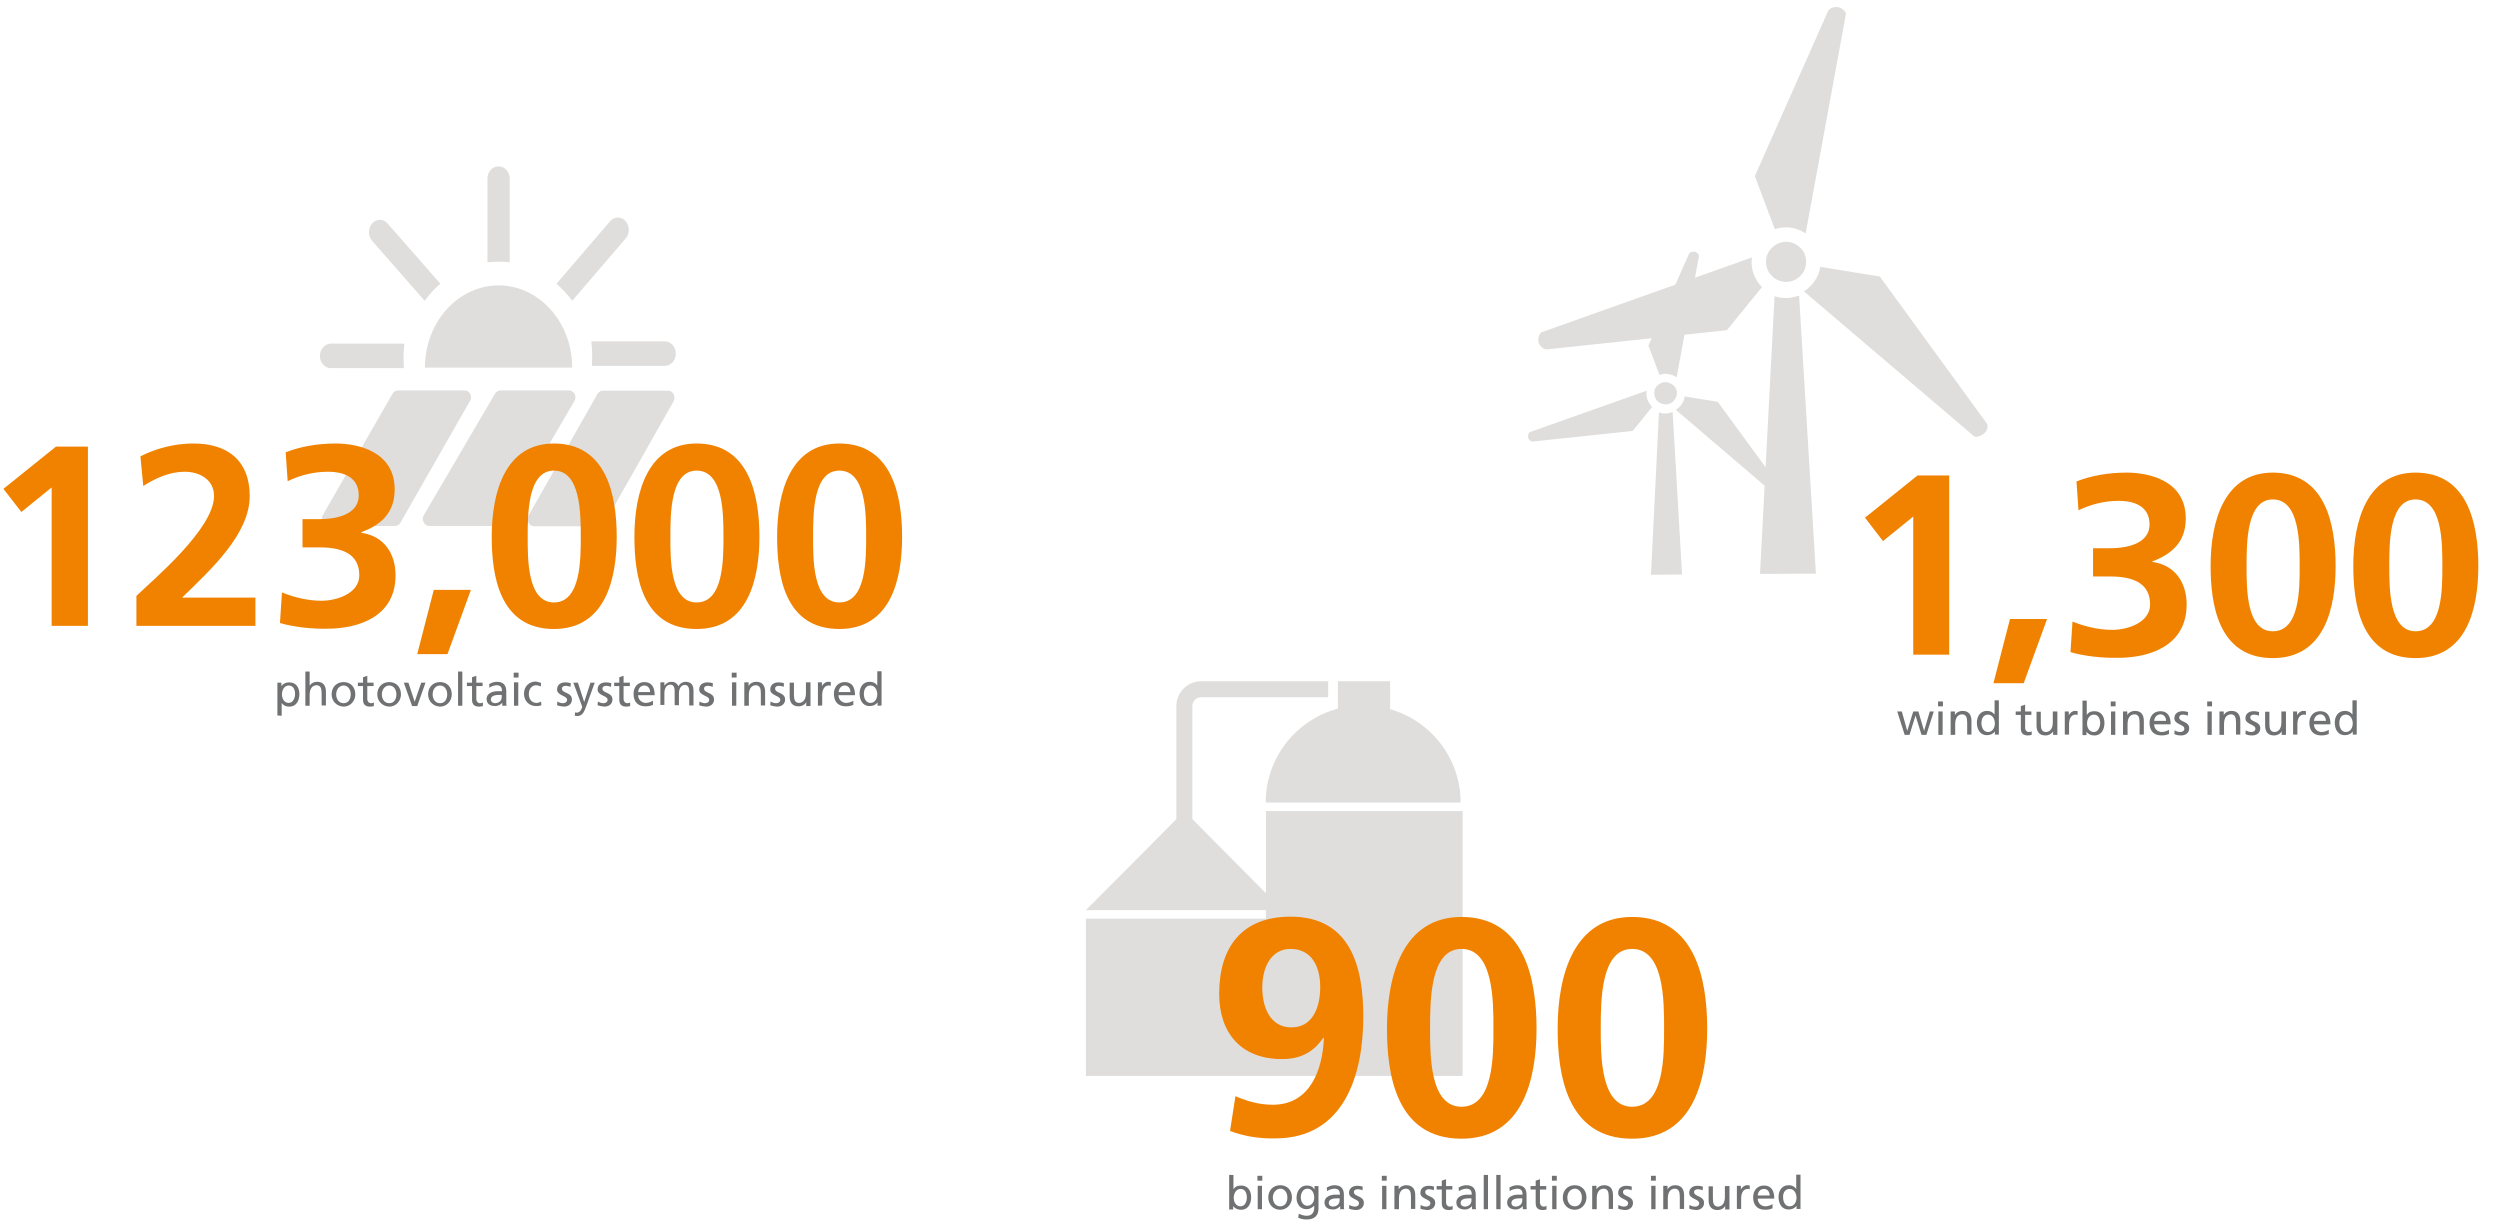
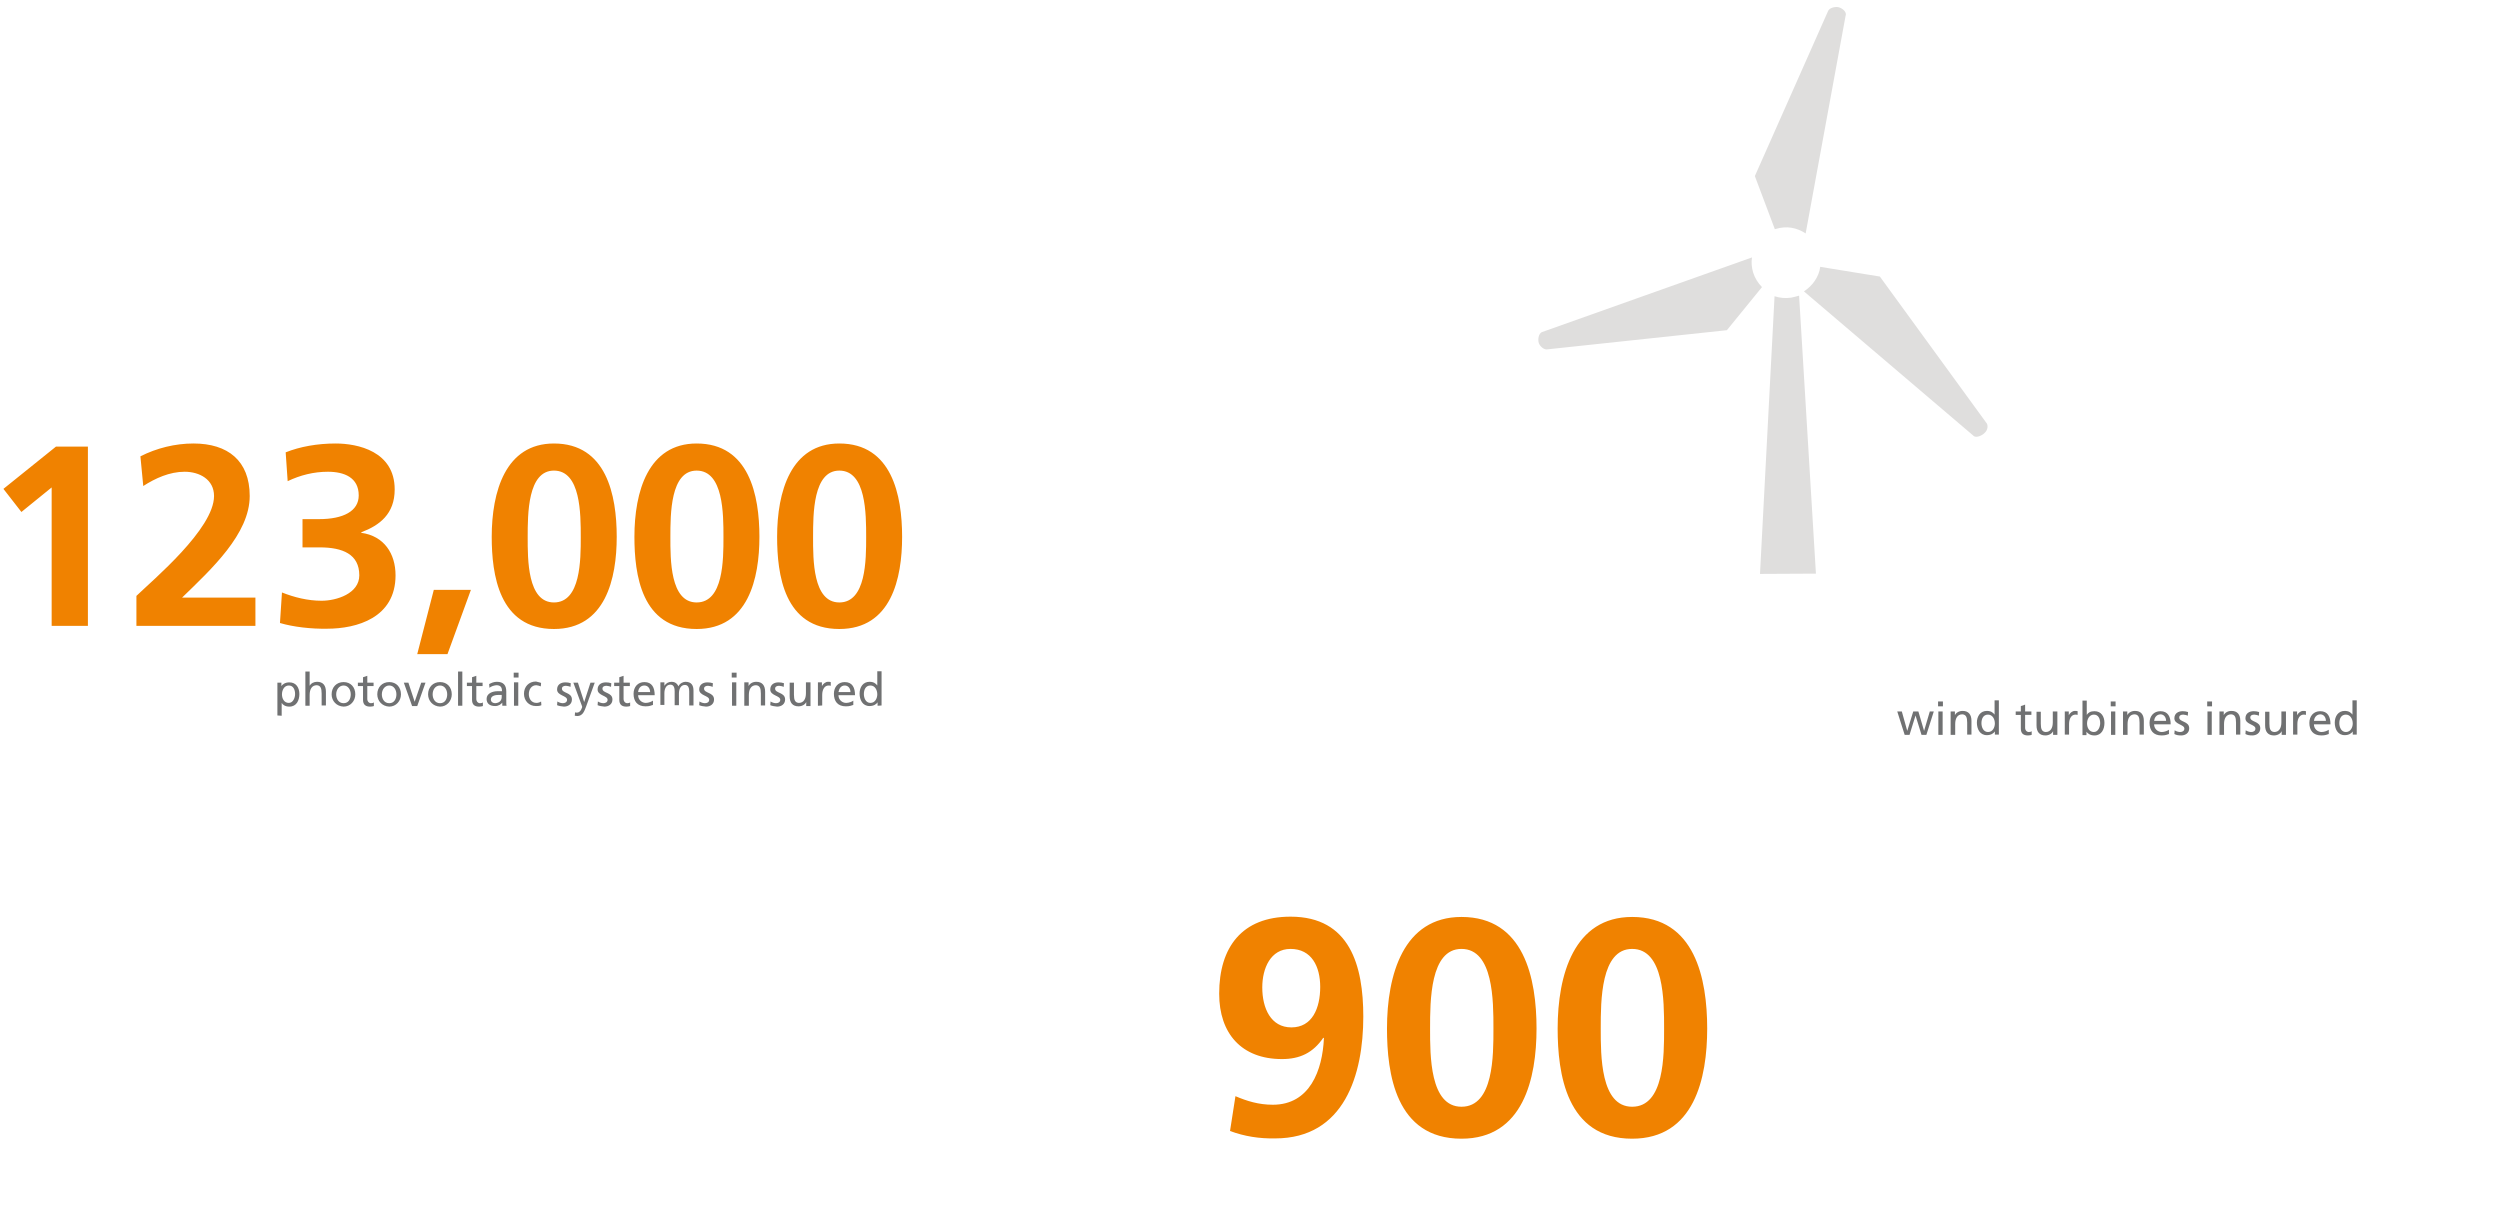
<svg xmlns="http://www.w3.org/2000/svg" xmlns:xlink="http://www.w3.org/1999/xlink" version="1.1" id="Ebene_3" x="0px" y="0px" width="876px" height="429.8px" viewBox="0 0 876 429.8" style="enable-background:new 0 0 876 429.8;" xml:space="preserve">
  <style type="text/css">
	.st0{fill:#DFDEDD;}
	.st1{fill:#F08200;}
	.st2{fill:#707172;}
	.st3{clip-path:url(#SVGID_00000165198523355321995790000008506913377346278823_);}
</style>
-   <path class="st0" d="M174.7,91.7c1.3,0,2.6,0.1,3.9,0.2V62.6c0-2.4-1.7-4.3-3.9-4.3s-3.9,1.9-3.9,4.3v29.3  C172.1,91.8,173.4,91.7,174.7,91.7z M141.4,125.3c0-1.7,0.1-3.3,0.3-4.9H116c-2.1,0-3.9,1.9-3.9,4.3s1.7,4.3,3.9,4.3h25.5  C141.5,127.8,141.4,126.5,141.4,125.3z M148.8,105.4c1.6-2.2,3.5-4.3,5.5-6l-18.5-21.1c-1.5-1.7-3.9-1.7-5.4,0s-1.5,4.4,0,6.1  L148.8,105.4L148.8,105.4z M200.5,105.4l18.7-21.8c1.5-1.7,1.5-4.4,0-6.1s-3.9-1.7-5.4,0L195,99.4  C197,101.2,198.9,103.2,200.5,105.4z M200.5,128.8c0-15.9-11.6-28.8-25.8-28.8s-25.8,12.9-25.8,28.8H200.5z M207.5,124.5  c0-1.7-0.1-3.3-0.3-4.9h25.7c2.1,0,3.9,1.9,3.9,4.3s-1.7,4.3-3.9,4.3h-25.5C207.4,127,207.5,125.8,207.5,124.5 M138.4,184.3H115  c-0.8,0-1.5-0.4-1.9-1.2c-0.4-0.7-0.4-1.6-0.1-2.4l24.4-42.5c0.4-0.8,1.2-1.4,2-1.4h23.4c0.8,0,1.5,0.4,1.9,1.1  c0.4,0.7,0.5,1.6,0.1,2.4L140.4,183C140,183.8,139.2,184.3,138.4,184.3L138.4,184.3z M174.4,184.3h-24c-0.8,0-1.5-0.4-1.9-1.2  c-0.4-0.7-0.5-1.6-0.1-2.4l24.9-42.5c0.4-0.8,1.2-1.4,2-1.4h24c0.8,0,1.5,0.4,2,1.1c0.4,0.7,0.4,1.6,0.1,2.4l-25,42.7  C176,183.8,175.2,184.3,174.4,184.3z M236.1,140.5L212,183c-0.4,0.8-1.1,1.4-2,1.4h-22.9c-0.4,0-0.7-0.1-1.1-0.3  c-0.3-0.2-0.6-0.5-0.8-0.9c-0.4-0.7-0.4-1.6-0.1-2.4l24.1-42.5c0.4-0.8,1.1-1.4,2-1.4h22.9c0.8,0,1.5,0.4,1.9,1.2  C236.4,138.8,236.4,139.7,236.1,140.5z" />
  <path class="st1" d="M1.2,171.3l18.4-14.8h11.2v62.8H18.1v-48.5l-10.6,8.6L1.2,171.3z M89.5,219.3H47.8v-10.5  c5.9-5.7,27.2-23.5,27.2-35c0-5.8-5.1-8.5-10.3-8.5c-5.3,0-10.3,2.3-14.5,5l-1-10.4c5.7-2.9,12.2-4.5,18.6-4.5  c12,0,19.7,6,19.7,18.4c0,13.3-13.4,25.6-23.7,35.6h25.7V219.3z M98.1,218.3l0.7-10.7c4.3,1.7,9,2.9,13.9,2.9  c5.2,0,13.2-2.5,13.2-8.9c0-7.4-5.8-9.8-13.9-9.8h-6v-9.9h5.8c8.5,0,13.9-2.8,13.9-8.3c0-6.3-5.1-8.3-10.8-8.3  c-5,0-9.7,1.2-14.1,3.3l-0.7-10.1c5-2,11.1-3.1,17.5-3.1c7.7,0,20.7,2.7,20.7,16.1c0,8.6-5.3,12.6-11.7,15v0.2c8,1.1,12,7.3,12,14.9  c0,14.9-13.6,18.7-24,18.7C109.1,220.4,102.8,219.7,98.1,218.3z M146.2,229.2l5.8-22.5h13l-8.2,22.5H146.2z M194.1,211.1  c9.4,0,9.4-15,9.4-22.9c0-8.1,0-23.3-9.4-23.3c-9.2,0-9.2,15.2-9.2,23.3C184.9,196,184.8,211.1,194.1,211.1z M194.1,220.4  c-19.3,0-21.8-19.2-21.8-32.3c0-15.8,4.8-32.7,21.8-32.7c18.4,0,22,18.1,22,32.7S212.2,220.4,194.1,220.4z M244.1,211.1  c9.4,0,9.4-15,9.4-22.9c0-8.1,0-23.3-9.4-23.3c-9.2,0-9.2,15.2-9.2,23.3C234.9,196,234.8,211.1,244.1,211.1z M244.1,220.4  c-19.4,0-21.8-19.2-21.8-32.3c0-15.8,4.8-32.7,21.8-32.7c18.4,0,22,18.1,22,32.7S262.2,220.4,244.1,220.4z M294.1,211.1  c9.4,0,9.4-15,9.4-22.9c0-8.1,0-23.3-9.4-23.3c-9.2,0-9.2,15.2-9.2,23.3C284.9,196,284.8,211.1,294.1,211.1z M294.1,220.4  c-19.4,0-21.8-19.2-21.8-32.3c0-15.8,4.8-32.7,21.8-32.7c18.4,0,22,18.1,22,32.7S312.3,220.4,294.1,220.4z" />
  <path class="st2" d="M97.2,250.7v-11.5h1.4v1.2l0,0c0.4-0.6,1.3-1.3,2.8-1.3c2.4,0,3.5,1.9,3.5,4.1c0,2.2-1,4.4-3.5,4.4  c-1.4,0-2.3-0.6-2.7-1.3l0,0v4.5L97.2,250.7L97.2,250.7z M103.4,243.2c0-1.5-0.6-3-2.2-3s-2.4,1.6-2.4,3.1c0,1.4,0.7,3,2.4,3  C102.7,246.3,103.4,244.5,103.4,243.2z M107,247.3v-12h1.5v5l0,0c0.5-0.9,1.5-1.4,2.6-1.4c2.1,0,3.1,1.3,3.1,3.5v4.8h-1.5V243  c0-1.9-0.4-2.8-1.7-2.9c-1.7,0-2.5,1.4-2.5,3.4v3.8L107,247.3L107,247.3z M116.2,243.3c0-2.5,1.7-4.3,4.2-4.3s4.1,1.8,4.1,4.3  c0,2.3-1.7,4.3-4.1,4.3C117.9,247.5,116.2,245.6,116.2,243.3z M117.8,243.3c0,1.5,0.8,3.1,2.6,3.1c1.8,0,2.5-1.6,2.5-3.1  c0-1.6-0.9-3.1-2.5-3.1S117.8,241.7,117.8,243.3z M130.9,239.2v1.2h-2.2v4.5c0,0.9,0.6,1.5,1.3,1.5c0.5,0,0.8-0.1,1-0.3v1.3  c-0.3,0.1-0.8,0.2-1.3,0.2c-1.6,0-2.5-0.7-2.5-2.4v-4.8h-1.8v-1.2h1.8v-1.9l1.5-0.5v2.4H130.9z M132.2,243.3c0-2.5,1.7-4.3,4.2-4.3  s4.1,1.8,4.1,4.3c0,2.3-1.7,4.3-4.1,4.3C133.9,247.5,132.2,245.6,132.2,243.3z M133.8,243.3c0,1.5,0.8,3.1,2.6,3.1s2.5-1.6,2.5-3.1  c0-1.6-0.9-3.1-2.5-3.1S133.8,241.7,133.8,243.3z M149.1,239.2l-2.9,8.2h-1.8l-2.9-8.2h1.6l2.2,6.7l0,0l2.3-6.7H149.1z M150,243.3  c0-2.5,1.7-4.3,4.2-4.3s4.1,1.8,4.1,4.3c0,2.3-1.7,4.3-4.1,4.3C151.7,247.5,150,245.6,150,243.3z M151.6,243.3  c0,1.5,0.8,3.1,2.6,3.1s2.5-1.6,2.5-3.1c0-1.6-0.9-3.1-2.5-3.1C152.5,240.2,151.6,241.7,151.6,243.3z M160.5,247.3v-12h1.5v12H160.5  z M169.1,239.2v1.2h-2.2v4.5c0,0.9,0.6,1.5,1.3,1.5c0.5,0,0.8-0.1,1-0.3v1.3c-0.3,0.1-0.8,0.2-1.3,0.2c-1.6,0-2.5-0.7-2.5-2.4v-4.8  h-1.8v-1.2h1.8v-1.9l1.5-0.5v2.4H169.1z M171.5,241l-0.1-1.3c0.8-0.4,1.6-0.8,2.7-0.8c2.3,0,3.3,1.2,3.3,3.4v3.4  c0,0.9,0,1.4,0.1,1.6H176v-1.1l0,0c-0.4,0.5-1.2,1.2-2.5,1.2c-1.8,0-3-0.8-3-2.5c0-2,2.2-2.7,3.8-2.7c0.6,0,1,0,1.6,0  c0-1.4-0.5-2.1-2-2.1C173,240.2,172.1,240.5,171.5,241z M175.8,244.2v-0.7c-0.3,0-0.6,0-1,0c-0.8,0-2.8,0.1-2.8,1.6  c0,0.9,0.8,1.3,1.5,1.3C175.1,246.3,175.8,245.4,175.8,244.2z M180.1,247.3v-8.2h1.5v8.2H180.1z M181.7,235.7v1.7H180v-1.7H181.7z   M189.6,239.3l-0.1,1.2c-0.6-0.2-1.2-0.4-1.6-0.4c-1.7,0-2.6,1.5-2.6,3.1c0,1.5,0.8,3.1,2.7,3.1c0.5,0,1.2-0.2,1.6-0.5l0.1,1.3  c-0.6,0.3-1.3,0.3-1.9,0.3c-2.5,0-4.2-1.9-4.2-4.3c0-2.5,1.7-4.3,4.2-4.3C188.4,239,189.2,239.1,189.6,239.3z M195.2,247.1l0.1-1.3  c0.6,0.4,1.4,0.6,1.9,0.6c0.7,0,1.5-0.3,1.5-1.2c0-1.5-3.5-1.4-3.5-3.6c0-1.7,1.3-2.5,2.9-2.5c0.7,0,1.3,0.1,1.9,0.3l-0.1,1.3  c-0.3-0.2-1.2-0.4-1.6-0.4c-0.8,0-1.4,0.3-1.4,1c0,1.7,3.5,1.2,3.5,3.8c0,1.7-1.4,2.5-2.8,2.5C196.7,247.5,195.9,247.4,195.2,247.1z   M201.4,250.8l0.1-1.2c0.2,0.1,0.4,0.1,0.7,0.1c1.3,0,1.8-1.9,1.8-2c0-0.2-0.2-0.6-0.3-0.9l-2.8-7.6h1.6l2.2,6.8l0,0l2.2-6.8h1.5  l-3,8.3c-0.6,1.6-1.2,3.4-3.1,3.4C202,250.9,201.7,250.8,201.4,250.8z M209.4,247.1l0.1-1.3c0.6,0.4,1.4,0.6,1.9,0.6  c0.7,0,1.5-0.3,1.5-1.2c0-1.5-3.5-1.4-3.5-3.6c0-1.7,1.3-2.5,2.9-2.5c0.7,0,1.3,0.1,1.9,0.3l-0.1,1.3c-0.3-0.2-1.2-0.4-1.6-0.4  c-0.8,0-1.4,0.3-1.4,1c0,1.7,3.5,1.2,3.5,3.8c0,1.7-1.4,2.5-2.8,2.5C210.9,247.5,210.1,247.4,209.4,247.1z M220.7,239.2v1.2h-2.2  v4.5c0,0.9,0.6,1.5,1.3,1.5c0.5,0,0.8-0.1,1-0.3v1.3c-0.3,0.1-0.8,0.2-1.3,0.2c-1.6,0-2.5-0.7-2.5-2.4v-4.8h-1.8v-1.2h1.8v-1.9  l1.5-0.5v2.4H220.7z M228.8,245.5v1.5c-0.6,0.2-1.2,0.5-2.6,0.5c-2.9,0-4.2-1.8-4.2-4.4c0-2.4,1.5-4.1,3.8-4.1c2.7,0,3.6,2,3.6,4.6  h-5.8c0,1.6,1.3,2.7,2.7,2.7C227.3,246.3,228.4,245.8,228.8,245.5z M223.6,242.5h4.2c0-1.2-0.7-2.3-2-2.3  C224.3,240.2,223.7,241.4,223.6,242.5z M231.4,247.3v-8.2h1.4v1.2l0,0c0.6-0.9,1.4-1.4,2.6-1.4c0.9,0,1.9,0.5,2.3,1.6  c0.6-1.2,1.8-1.6,2.5-1.6c2.1,0,2.8,1.3,2.8,3.1v5.2h-1.5v-4.9c0-1-0.2-2.3-1.5-2.3c-1.5,0-2.1,1.5-2.1,3v4.1h-1.5v-4.9  c0-1-0.2-2.3-1.5-2.3c-1.5,0-2.1,1.5-2.1,3v4.1h-1.4V247.3z M245,247.1l0.1-1.3c0.6,0.4,1.4,0.6,1.9,0.6c0.7,0,1.5-0.3,1.5-1.2  c0-1.5-3.5-1.4-3.5-3.6c0-1.7,1.3-2.5,2.9-2.5c0.7,0,1.3,0.1,1.9,0.3l-0.1,1.3c-0.3-0.2-1.2-0.4-1.6-0.4c-0.8,0-1.4,0.3-1.4,1  c0,1.7,3.5,1.2,3.5,3.8c0,1.7-1.4,2.5-2.8,2.5C246.4,247.5,245.7,247.4,245,247.1z M256.5,247.3v-8.2h1.5v8.2H256.5z M258.1,235.7  v1.7h-1.7v-1.7H258.1z M260.8,247.3v-8.2h1.5v1.3l0,0c0.4-0.9,1.5-1.5,2.7-1.5c2.1,0,3.1,1.3,3.1,3.5v4.8h-1.5V243  c0-1.9-0.4-2.8-1.7-2.9c-1.7,0-2.5,1.4-2.5,3.4v3.8L260.8,247.3L260.8,247.3z M269.9,247.1l0.1-1.3c0.6,0.4,1.4,0.6,1.9,0.6  c0.7,0,1.5-0.3,1.5-1.2c0-1.5-3.5-1.4-3.5-3.6c0-1.7,1.3-2.5,2.9-2.5c0.7,0,1.3,0.1,1.9,0.3l-0.1,1.3c-0.3-0.2-1.2-0.4-1.6-0.4  c-0.8,0-1.4,0.3-1.4,1c0,1.7,3.5,1.2,3.5,3.8c0,1.7-1.4,2.5-2.8,2.5C271.4,247.5,270.6,247.4,269.9,247.1z M284,239.2v8.2h-1.5V246  l0,0c-0.4,0.9-1.5,1.5-2.7,1.5c-2.1,0-3.1-1.3-3.1-3.5v-4.8h1.5v4.2c0,1.9,0.4,2.8,1.7,2.9c1.7,0,2.5-1.4,2.5-3.4v-3.8h1.6V239.2z   M286.6,247.3v-8.2h1.4v1.3l0,0c0.4-0.8,1.3-1.5,2.1-1.5c0.4,0,0.7,0,1,0.1v1.3c-0.3-0.1-0.6-0.1-0.8-0.1c-1.3,0-2.2,1.3-2.2,3.3  v3.7L286.6,247.3L286.6,247.3z M299,245.5v1.5c-0.6,0.2-1.2,0.5-2.6,0.5c-2.9,0-4.2-1.8-4.2-4.4c0-2.4,1.5-4.1,3.8-4.1  c2.7,0,3.6,2,3.6,4.6h-5.8c0,1.6,1.3,2.7,2.7,2.7C297.5,246.3,298.7,245.8,299,245.5z M293.8,242.5h4.2c0-1.2-0.7-2.3-2-2.3  C294.6,240.2,294,241.4,293.8,242.5z M307.5,247.3v-1.2l0,0c-0.4,0.6-1.3,1.3-2.8,1.3c-2.5,0-3.5-2.2-3.5-4.4s1.2-4.1,3.5-4.1  c1.4,0,2.2,0.6,2.7,1.3l0,0v-5h1.5v12L307.5,247.3L307.5,247.3z M302.7,243.2c0,1.3,0.6,3.1,2.3,3.1c1.7,0,2.4-1.7,2.4-3  c0-1.5-0.8-3.1-2.4-3.1C303.3,240.2,302.7,241.7,302.7,243.2z" />
-   <path class="st1" d="M653.5,181.4l18.4-14.8H683v62.8h-12.6V181l-10.6,8.6L653.5,181.4z M698.5,239.4l5.8-22.5h13l-8.2,22.5H698.5z   M725.5,228.5l0.7-10.7c4.3,1.7,9,2.9,14,2.9c5.2,0,13.2-2.5,13.2-8.9c0-7.4-5.9-9.8-13.9-9.8h-6.1v-9.9h5.8c8.5,0,14-2.8,14-8.3  c0-6.3-5.1-8.3-10.8-8.3c-5,0-9.7,1.2-14.1,3.3l-0.7-10.1c5-2,11.1-3.1,17.6-3.1c7.7,0,20.7,2.7,20.7,16.1c0,8.5-5.3,12.6-11.7,15  v0.2c8,1.1,12,7.3,12,14.9c0,14.9-13.6,18.7-24,18.7C736.5,230.6,730.2,229.9,725.5,228.5z M796.4,221.2c9.5,0,9.4-15,9.4-22.9  c0-8.1,0-23.3-9.4-23.3c-9.2,0-9.2,15.2-9.2,23.3C787.2,206.2,787.1,221.2,796.4,221.2z M796.4,230.6c-19.3,0-21.8-19.2-21.8-32.3  c0-15.8,4.8-32.7,21.8-32.7c18.4,0,22,18.1,22,32.7S814.6,230.6,796.4,230.6z M846.4,221.2c9.5,0,9.4-15,9.4-22.9  c0-8.1,0-23.3-9.4-23.3c-9.2,0-9.2,15.2-9.2,23.3C837.2,206.2,837.2,221.2,846.4,221.2z M846.4,230.6c-19.3,0-21.8-19.2-21.8-32.3  c0-15.8,4.8-32.7,21.8-32.7c18.4,0,22,18.1,22,32.7S864.6,230.6,846.4,230.6z" />
  <path class="st2" d="M677.6,249.3l-2.6,8.2h-1.7l-2.1-6.8h0l-2.1,6.8h-1.7l-2.6-8.2h1.6l1.9,6.8h0l2.1-6.8h1.8l2,6.8h0l2-6.8H677.6z   M679.2,257.5v-8.2h1.5v8.2H679.2z M680.8,245.8v1.7h-1.7v-1.7H680.8z M683.5,257.5v-8.2h1.5v1.3h0c0.4-0.9,1.5-1.5,2.7-1.5  c2.1,0,3.1,1.3,3.1,3.5v4.8h-1.5v-4.2c0-1.9-0.4-2.8-1.7-2.9c-1.7,0-2.5,1.4-2.5,3.4v3.8H683.5z M699,257.5v-1.2h0  c-0.4,0.6-1.3,1.3-2.8,1.3c-2.5,0-3.5-2.2-3.5-4.4c0-2.2,1.2-4.1,3.5-4.1c1.4,0,2.2,0.6,2.7,1.3h0v-5h1.5v12H699z M694.3,253.4  c0,1.3,0.6,3.1,2.3,3.1c1.7,0,2.4-1.7,2.4-3c0-1.5-0.8-3.1-2.4-3.1C694.9,250.4,694.3,251.9,694.3,253.4z M711.8,249.3v1.2h-2.2v4.5  c0,0.9,0.6,1.5,1.3,1.5c0.5,0,0.8-0.1,1-0.3v1.3c-0.3,0.1-0.8,0.2-1.3,0.2c-1.6,0-2.5-0.7-2.5-2.4v-4.8h-1.8v-1.2h1.8v-1.9l1.5-0.5  v2.4H711.8z M720.9,249.3v8.2h-1.5v-1.3h0c-0.4,0.9-1.5,1.5-2.7,1.5c-2.1,0-3.1-1.3-3.1-3.5v-4.8h1.5v4.2c0,1.9,0.4,2.8,1.7,2.9  c1.7,0,2.5-1.4,2.5-3.4v-3.8H720.9z M723.5,257.5v-8.2h1.4v1.3h0c0.4-0.8,1.3-1.5,2.1-1.5c0.4,0,0.7,0,1,0.1v1.3  c-0.3-0.1-0.6-0.1-0.8-0.1c-1.3,0-2.2,1.3-2.2,3.3v3.7H723.5z M729.7,257.5v-12h1.5v5h0c0.5-0.8,1.3-1.3,2.7-1.3  c2.4,0,3.5,1.9,3.5,4.1c0,2.2-1,4.4-3.5,4.4c-1.5,0-2.4-0.7-2.8-1.3h0v1.2H729.7z M735.9,253.4c0-1.5-0.6-3-2.2-3s-2.4,1.6-2.4,3.1  c0,1.4,0.7,3,2.4,3C735.2,256.5,735.9,254.7,735.9,253.4z M739.7,257.5v-8.2h1.5v8.2H739.7z M741.3,245.8v1.7h-1.7v-1.7H741.3z   M743.9,257.5v-8.2h1.5v1.3h0c0.4-0.9,1.5-1.5,2.7-1.5c2.1,0,3.1,1.3,3.1,3.5v4.8h-1.5v-4.2c0-1.9-0.4-2.8-1.7-2.9  c-1.7,0-2.5,1.4-2.5,3.4v3.8H743.9z M760,255.7v1.5c-0.6,0.2-1.2,0.5-2.6,0.5c-2.9,0-4.2-1.8-4.2-4.4c0-2.4,1.5-4.1,3.8-4.1  c2.7,0,3.6,2,3.6,4.6h-5.8c0,1.6,1.3,2.7,2.7,2.7C758.5,256.5,759.6,256,760,255.7z M754.8,252.6h4.2c0-1.2-0.7-2.3-2-2.3  C755.5,250.4,754.9,251.6,754.8,252.6z M761.9,257.2l0.1-1.3c0.6,0.4,1.4,0.6,1.9,0.6c0.7,0,1.5-0.3,1.5-1.2c0-1.5-3.5-1.4-3.5-3.6  c0-1.7,1.3-2.5,2.9-2.5c0.7,0,1.3,0.1,1.9,0.3l-0.1,1.3c-0.3-0.2-1.2-0.4-1.6-0.4c-0.8,0-1.4,0.3-1.4,1c0,1.7,3.5,1.2,3.5,3.8  c0,1.7-1.4,2.5-2.8,2.5C763.4,257.7,762.6,257.6,761.9,257.2z M773.5,257.5v-8.2h1.5v8.2H773.5z M775.1,245.8v1.7h-1.7v-1.7H775.1z   M777.7,257.5v-8.2h1.5v1.3h0c0.4-0.9,1.5-1.5,2.7-1.5c2.1,0,3.1,1.3,3.1,3.5v4.8h-1.5v-4.2c0-1.9-0.4-2.8-1.7-2.9  c-1.7,0-2.5,1.4-2.5,3.4v3.8H777.7z M786.8,257.2l0.1-1.3c0.6,0.4,1.4,0.6,1.9,0.6c0.7,0,1.5-0.3,1.5-1.2c0-1.5-3.5-1.4-3.5-3.6  c0-1.7,1.3-2.5,2.9-2.5c0.7,0,1.3,0.1,1.9,0.3l-0.1,1.3c-0.3-0.2-1.2-0.4-1.6-0.4c-0.8,0-1.4,0.3-1.4,1c0,1.7,3.5,1.2,3.5,3.8  c0,1.7-1.4,2.5-2.8,2.5C788.3,257.7,787.5,257.6,786.8,257.2z M801,249.3v8.2h-1.5v-1.3h0c-0.4,0.9-1.5,1.5-2.7,1.5  c-2.1,0-3.1-1.3-3.1-3.5v-4.8h1.5v4.2c0,1.9,0.4,2.8,1.7,2.9c1.7,0,2.5-1.4,2.5-3.4v-3.8H801z M803.5,257.5v-8.2h1.4v1.3h0  c0.4-0.8,1.3-1.5,2.1-1.5c0.4,0,0.7,0,1,0.1v1.3c-0.3-0.1-0.6-0.1-0.8-0.1c-1.3,0-2.2,1.3-2.2,3.3v3.7H803.5z M816,255.7v1.5  c-0.6,0.2-1.2,0.5-2.6,0.5c-2.9,0-4.2-1.8-4.2-4.4c0-2.4,1.5-4.1,3.8-4.1c2.7,0,3.6,2,3.6,4.6h-5.8c0,1.6,1.3,2.7,2.7,2.7  C814.5,256.5,815.6,256,816,255.7z M810.8,252.6h4.2c0-1.2-0.7-2.3-2-2.3C811.5,250.4,810.9,251.6,810.8,252.6z M824.4,257.5v-1.2h0  c-0.4,0.6-1.3,1.3-2.8,1.3c-2.5,0-3.5-2.2-3.5-4.4c0-2.2,1.2-4.1,3.5-4.1c1.4,0,2.2,0.6,2.7,1.3h0v-5h1.5v12H824.4z M819.7,253.4  c0,1.3,0.6,3.1,2.3,3.1c1.7,0,2.4-1.7,2.4-3c0-1.5-0.8-3.1-2.4-3.1C820.3,250.4,819.7,251.9,819.7,253.4z" />
-   <path class="st0" d="M587.5,136.9c0.2,0.8,0.1,1.5-0.2,2.3c-0.3,0.7-0.8,1.3-1.4,1.8c-0.6,0.4-1.4,0.7-2.2,0.7  c-0.8,0-1.5-0.2-2.2-0.6c-0.7-0.4-1.2-1-1.5-1.7c-0.3-0.7-0.4-1.5-0.3-2.3c0.1-0.8,0.5-1.5,1-2s1.2-0.9,2-1.1c1-0.2,2.1,0,2.9,0.5  C586.6,135,587.3,135.9,587.5,136.9z M584.6,144.8c-1.1,0.2-2.2,0.1-3.3-0.3l-2.8,56.9l10.9-0.1l-3.3-56.9  C585.6,144.5,585.1,144.7,584.6,144.8z M595.3,89.7c0-0.7-0.8-1.4-1.5-1.5c-0.7-0.1-1.8,0.2-2,0.8l-14.2,32.1l3.9,10.3l0.2-0.1  c1-0.3,2-0.4,3-0.2c1,0.2,2,0.5,2.8,1.1l7.8-42.4V89.7L595.3,89.7z M622.6,169.1l-20.7-28.3l-11.6-1.9c-0.1,1-0.5,1.9-1,2.7  c-0.5,0.8-1.3,1.5-2.1,2l32.9,28.1l0.1,0.1c0.6,0.4,1.7-0.1,2.1-0.7C622.9,170.6,623.1,169.6,622.6,169.1 M577.2,139.9  c-0.3-1-0.4-2-0.2-3l-40.9,14.5c-0.6,0.3-0.8,1.4-0.6,2.1s1.1,1.4,1.7,1.2l34.9-3.7l6.8-8.4C578.2,141.9,577.6,140.9,577.2,139.9   M632.7,90.2c0.3,1.4,0.2,2.8-0.3,4.1c-0.5,1.3-1.4,2.4-2.5,3.2c-1.1,0.8-2.5,1.2-3.9,1.3c-1.4,0-2.8-0.4-3.9-1.1  c-1.2-0.8-2.1-1.8-2.7-3.1c-0.6-1.3-0.7-2.7-0.5-4.1c0.2-1.4,0.9-2.6,1.9-3.6c1-1,2.2-1.7,3.6-2c1.8-0.4,3.7-0.1,5.3,1  S632.3,88.3,632.7,90.2z" />
  <path class="st0" d="M627.6,104.3c-2,0.3-4,0.1-5.8-0.5l-5.1,97.3l19.6-0.1l-5.9-97.4C629.4,103.9,628.5,104.1,627.6,104.3   M646.8,5.2c0.1-1.3-1.4-2.4-2.7-2.7c-1.3-0.2-3.2,0.3-3.6,1.5h0l-25.6,57.7l7,18.6l0.4-0.1c1.7-0.5,3.6-0.7,5.4-0.4  c1.8,0.3,3.5,1,5,2l14-76.3L646.8,5.2L646.8,5.2z M695.9,148l-37.2-51.1l-20.9-3.4c-0.2,1.8-0.9,3.4-1.9,4.9c-1,1.5-2.3,2.7-3.8,3.7  l59.3,50.5l0,0l0.2,0.2v0c1,0.7,3-0.2,3.9-1.2C696.5,150.7,696.8,148.9,695.9,148 M614.3,95.5c-0.5-1.7-0.7-3.6-0.4-5.3l-73.7,26.2  v0c-1.1,0.6-1.4,2.6-1,3.8s1.9,2.5,3.1,2.2v0l62.8-6.7l12.3-15.1C616,99.2,614.9,97.4,614.3,95.5z" />
  <g>
    <defs>
-       <rect id="SVGID_1_" x="380.5" y="238.7" width="132" height="138.3" />
-     </defs>
+       </defs>
    <clipPath id="SVGID_00000030486141414604297330000012709429151374642600_">
      <use xlink:href="#SVGID_1_" style="overflow:visible;" />
    </clipPath>
    <g style="clip-path:url(#SVGID_00000030486141414604297330000012709429151374642600_);">
      <path class="st0" d="M511.8,281.2h-68.3c0-15.7,10.7-29,25.3-32.9v-9.6h18.3v9.8C501.4,252.6,511.8,265.7,511.8,281.2z" />
      <path class="st0" d="M512.5,284.2V377h-132v-55.1h63.1v-3h-63.1l23.1-23.2l8.6-8.7v-39.6c0-4.8,3.9-8.7,8.7-8.7h44.5v5.6h-44.5    c-1.7,0-3.1,1.4-3.1,3.1V287l9,9.1l16.8,16.9v-28.8H512.5z" />
    </g>
  </g>
  <path class="st1" d="M431,396.3l1.9-12.2c4,1.7,8.1,3,13.1,3c13,0,17.4-12.1,17.9-23.3l-0.2-0.2c-3.6,5.3-8.2,7.5-14.5,7.5  c-14.2,0-22-9-22-22.9c0-16.3,8-27,25-27c20.9,0,25.5,17.3,25.5,35c0,20.3-6.6,42.7-30.9,42.7C441.3,399,436.1,398.2,431,396.3z   M452.5,360c7.3,0,10.1-6.7,10.1-14.2c0-7.1-3-13.3-10.4-13.3c-7,0-9.9,6.8-9.9,13.5C442.3,353.3,445.3,360,452.5,360z M512.1,387.8  c11.3,0,11.2-18,11.2-27.4c0-9.7,0-27.9-11.2-27.9c-11,0-11,18.2-11,27.9C501.1,369.8,501,387.8,512.1,387.8z M512.1,399  c-23.1,0-26.1-22.9-26.1-38.6c0-18.8,5.7-39.1,26.1-39.1c22,0,26.3,21.6,26.3,39.1C538.4,377.8,533.8,399,512.1,399z M571.9,387.8  c11.3,0,11.2-18,11.2-27.4c0-9.7,0-27.9-11.2-27.9c-11,0-11,18.2-11,27.9C560.9,369.8,560.8,387.8,571.9,387.8z M571.9,399  c-23.1,0-26.1-22.9-26.1-38.6c0-18.8,5.7-39.1,26.1-39.1c22,0,26.3,21.6,26.3,39.1C598.2,377.8,593.7,399,571.9,399z" />
-   <path class="st2" d="M430.7,423.7v-12h1.5v5h0c0.5-0.8,1.3-1.3,2.7-1.3c2.4,0,3.5,1.9,3.5,4.1c0,2.2-1,4.4-3.5,4.4  c-1.5,0-2.4-0.7-2.8-1.3h0v1.2H430.7z M436.9,419.6c0-1.5-0.6-3-2.2-3c-1.6,0-2.4,1.6-2.4,3.1c0,1.4,0.7,3,2.4,3  C436.3,422.7,436.9,420.9,436.9,419.6z M440.7,423.7v-8.2h1.5v8.2H440.7z M442.3,412v1.7h-1.7V412H442.3z M444.4,419.6  c0-2.5,1.7-4.3,4.2-4.3c2.5,0,4.1,1.8,4.1,4.3c0,2.3-1.7,4.3-4.1,4.3C446.1,423.9,444.4,422,444.4,419.6z M446,419.6  c0,1.5,0.8,3.1,2.6,3.1c1.8,0,2.5-1.6,2.5-3.1c0-1.6-0.9-3.1-2.5-3.1C447,416.6,446,418.1,446,419.6z M462,415.6v7.8  c0,2.5-1.3,3.9-4.2,3.9c-0.9,0-1.6-0.1-2.9-0.6l0.2-1.4c1.2,0.5,1.8,0.7,2.9,0.7c1.6,0,2.5-1.1,2.5-2.8v-0.8h0  c-0.6,0.8-1.7,1.3-2.7,1.3c-2.3,0-3.5-1.9-3.5-4c0-2.1,1.2-4.3,3.6-4.3c1.4,0,2.2,0.5,2.7,1.4h0v-1.2H462z M458.1,422.5  c1.4,0,2.4-1.2,2.4-2.8c0-1.7-0.8-3.2-2.4-3.2c-1.5,0-2.3,1.6-2.3,3C455.8,421.2,456.7,422.5,458.1,422.5z M465,417.4l-0.1-1.3  c0.8-0.4,1.6-0.8,2.7-0.8c2.3,0,3.3,1.2,3.3,3.4v3.4c0,0.9,0,1.4,0.1,1.6h-1.4v-1.1h0c-0.4,0.5-1.2,1.2-2.5,1.2c-1.8,0-3-0.8-3-2.5  c0-2,2.2-2.7,3.8-2.7c0.6,0,1,0,1.6,0c0-1.4-0.5-2.1-2-2.1C466.5,416.6,465.6,416.9,465,417.4z M469.4,420.6v-0.7c-0.3,0-0.6,0-1,0  c-0.8,0-2.8,0.1-2.8,1.6c0,0.9,0.8,1.3,1.5,1.3C468.6,422.7,469.4,421.8,469.4,420.6z M472.7,423.5l0.1-1.3c0.6,0.4,1.4,0.6,1.9,0.6  c0.7,0,1.5-0.3,1.5-1.2c0-1.5-3.5-1.4-3.5-3.6c0-1.7,1.3-2.5,2.9-2.5c0.7,0,1.3,0.1,1.9,0.3l-0.1,1.3c-0.3-0.2-1.2-0.4-1.6-0.4  c-0.8,0-1.4,0.3-1.4,1c0,1.7,3.5,1.2,3.5,3.8c0,1.7-1.4,2.5-2.8,2.5C474.2,423.9,473.4,423.8,472.7,423.5z M484.3,423.7v-8.2h1.5  v8.2H484.3z M485.9,412v1.7h-1.7V412H485.9z M488.6,423.7v-8.2h1.5v1.3h0c0.4-0.9,1.5-1.5,2.7-1.5c2.1,0,3.1,1.3,3.1,3.5v4.8h-1.5  v-4.2c0-1.9-0.4-2.8-1.7-2.9c-1.7,0-2.5,1.4-2.5,3.4v3.8H488.6z M497.7,423.5l0.1-1.3c0.6,0.4,1.4,0.6,1.9,0.6  c0.7,0,1.5-0.3,1.5-1.2c0-1.5-3.5-1.4-3.5-3.6c0-1.7,1.3-2.5,2.9-2.5c0.7,0,1.3,0.1,1.9,0.3l-0.1,1.3c-0.3-0.2-1.2-0.4-1.6-0.4  c-0.8,0-1.4,0.3-1.4,1c0,1.7,3.5,1.2,3.5,3.8c0,1.7-1.4,2.5-2.8,2.5C499.1,423.9,498.3,423.8,497.7,423.5z M508.9,415.6v1.2h-2.2  v4.5c0,0.9,0.6,1.5,1.3,1.5c0.5,0,0.8-0.1,1-0.3v1.3c-0.3,0.1-0.8,0.2-1.3,0.2c-1.6,0-2.5-0.7-2.5-2.4v-4.8h-1.8v-1.2h1.8v-1.9  l1.5-0.5v2.4H508.9z M511.2,417.4l-0.1-1.3c0.8-0.4,1.6-0.8,2.7-0.8c2.3,0,3.3,1.2,3.3,3.4v3.4c0,0.9,0,1.4,0.1,1.6h-1.4v-1.1h0  c-0.4,0.5-1.2,1.2-2.5,1.2c-1.8,0-3-0.8-3-2.5c0-2,2.2-2.7,3.8-2.7c0.6,0,1,0,1.6,0c0-1.4-0.5-2.1-2-2.1  C512.8,416.6,511.9,416.9,511.2,417.4z M515.6,420.6v-0.7c-0.3,0-0.6,0-1,0c-0.8,0-2.8,0.1-2.8,1.6c0,0.9,0.8,1.3,1.5,1.3  C514.8,422.7,515.6,421.8,515.6,420.6z M519.9,423.7v-12h1.5v12H519.9z M524.3,423.7v-12h1.5v12H524.3z M529,417.4l-0.1-1.3  c0.8-0.4,1.6-0.8,2.7-0.8c2.3,0,3.3,1.2,3.3,3.4v3.4c0,0.9,0,1.4,0.1,1.6h-1.4v-1.1h0c-0.4,0.5-1.2,1.2-2.5,1.2c-1.8,0-3-0.8-3-2.5  c0-2,2.2-2.7,3.8-2.7c0.6,0,1,0,1.6,0c0-1.4-0.5-2.1-2-2.1C530.6,416.6,529.6,416.9,529,417.4z M533.4,420.6v-0.7c-0.3,0-0.6,0-1,0  c-0.8,0-2.8,0.1-2.8,1.6c0,0.9,0.8,1.3,1.5,1.3C532.6,422.7,533.4,421.8,533.4,420.6z M541.8,415.6v1.2h-2.2v4.5  c0,0.9,0.6,1.5,1.3,1.5c0.5,0,0.8-0.1,1-0.3v1.3c-0.3,0.1-0.8,0.2-1.3,0.2c-1.6,0-2.5-0.7-2.5-2.4v-4.8h-1.8v-1.2h1.8v-1.9l1.5-0.5  v2.4H541.8z M543.9,423.7v-8.2h1.5v8.2H543.9z M545.5,412v1.7h-1.7V412H545.5z M547.6,419.6c0-2.5,1.7-4.3,4.2-4.3  c2.5,0,4.1,1.8,4.1,4.3c0,2.3-1.7,4.3-4.1,4.3C549.3,423.9,547.6,422,547.6,419.6z M549.2,419.6c0,1.5,0.8,3.1,2.6,3.1  c1.8,0,2.5-1.6,2.5-3.1c0-1.6-0.9-3.1-2.5-3.1C550.1,416.6,549.2,418.1,549.2,419.6z M557.9,423.7v-8.2h1.5v1.3h0  c0.4-0.9,1.5-1.5,2.7-1.5c2.1,0,3.1,1.3,3.1,3.5v4.8h-1.5v-4.2c0-1.9-0.4-2.8-1.7-2.9c-1.7,0-2.5,1.4-2.5,3.4v3.8H557.9z M567,423.5  l0.1-1.3c0.6,0.4,1.4,0.6,1.9,0.6c0.7,0,1.5-0.3,1.5-1.2c0-1.5-3.5-1.4-3.5-3.6c0-1.7,1.3-2.5,2.9-2.5c0.7,0,1.3,0.1,1.9,0.3  l-0.1,1.3c-0.3-0.2-1.2-0.4-1.6-0.4c-0.8,0-1.4,0.3-1.4,1c0,1.7,3.5,1.2,3.5,3.8c0,1.7-1.4,2.5-2.8,2.5  C568.5,423.9,567.7,423.8,567,423.5z M578.6,423.7v-8.2h1.5v8.2H578.6z M580.2,412v1.7h-1.7V412H580.2z M582.8,423.7v-8.2h1.5v1.3h0  c0.4-0.9,1.5-1.5,2.7-1.5c2.1,0,3.1,1.3,3.1,3.5v4.8h-1.5v-4.2c0-1.9-0.4-2.8-1.7-2.9c-1.7,0-2.5,1.4-2.5,3.4v3.8H582.8z   M591.9,423.5l0.1-1.3c0.6,0.4,1.4,0.6,1.9,0.6c0.7,0,1.5-0.3,1.5-1.2c0-1.5-3.5-1.4-3.5-3.6c0-1.7,1.3-2.5,2.9-2.5  c0.7,0,1.3,0.1,1.9,0.3l-0.1,1.3c-0.3-0.2-1.2-0.4-1.6-0.4c-0.8,0-1.4,0.3-1.4,1c0,1.7,3.5,1.2,3.5,3.8c0,1.7-1.4,2.5-2.8,2.5  C593.4,423.9,592.6,423.8,591.9,423.5z M606,415.6v8.2h-1.5v-1.3h0c-0.4,0.9-1.5,1.5-2.7,1.5c-2.1,0-3.1-1.3-3.1-3.5v-4.8h1.5v4.2  c0,1.9,0.4,2.8,1.7,2.9c1.7,0,2.5-1.4,2.5-3.4v-3.8H606z M608.6,423.7v-8.2h1.4v1.3h0c0.4-0.8,1.3-1.5,2.1-1.5c0.4,0,0.7,0,1,0.1  v1.3c-0.3-0.1-0.6-0.1-0.8-0.1c-1.3,0-2.2,1.3-2.2,3.3v3.7H608.6z M621.1,421.9v1.5c-0.6,0.2-1.2,0.5-2.6,0.5  c-2.9,0-4.2-1.8-4.2-4.4c0-2.4,1.5-4.1,3.8-4.1c2.7,0,3.6,2,3.6,4.6h-5.8c0,1.6,1.3,2.7,2.7,2.7  C619.6,422.7,620.7,422.2,621.1,421.9z M615.9,418.9h4.2c0-1.2-0.7-2.3-2-2.3C616.6,416.6,616,417.8,615.9,418.9z M629.5,423.7v-1.2  h0c-0.4,0.6-1.3,1.3-2.8,1.3c-2.5,0-3.5-2.2-3.5-4.4c0-2.2,1.2-4.1,3.5-4.1c1.4,0,2.2,0.6,2.7,1.3h0v-5h1.5v12H629.5z M624.8,419.6  c0,1.3,0.6,3.1,2.3,3.1c1.7,0,2.4-1.7,2.4-3c0-1.5-0.8-3.1-2.4-3.1C625.4,416.6,624.7,418.1,624.8,419.6z" />
</svg>